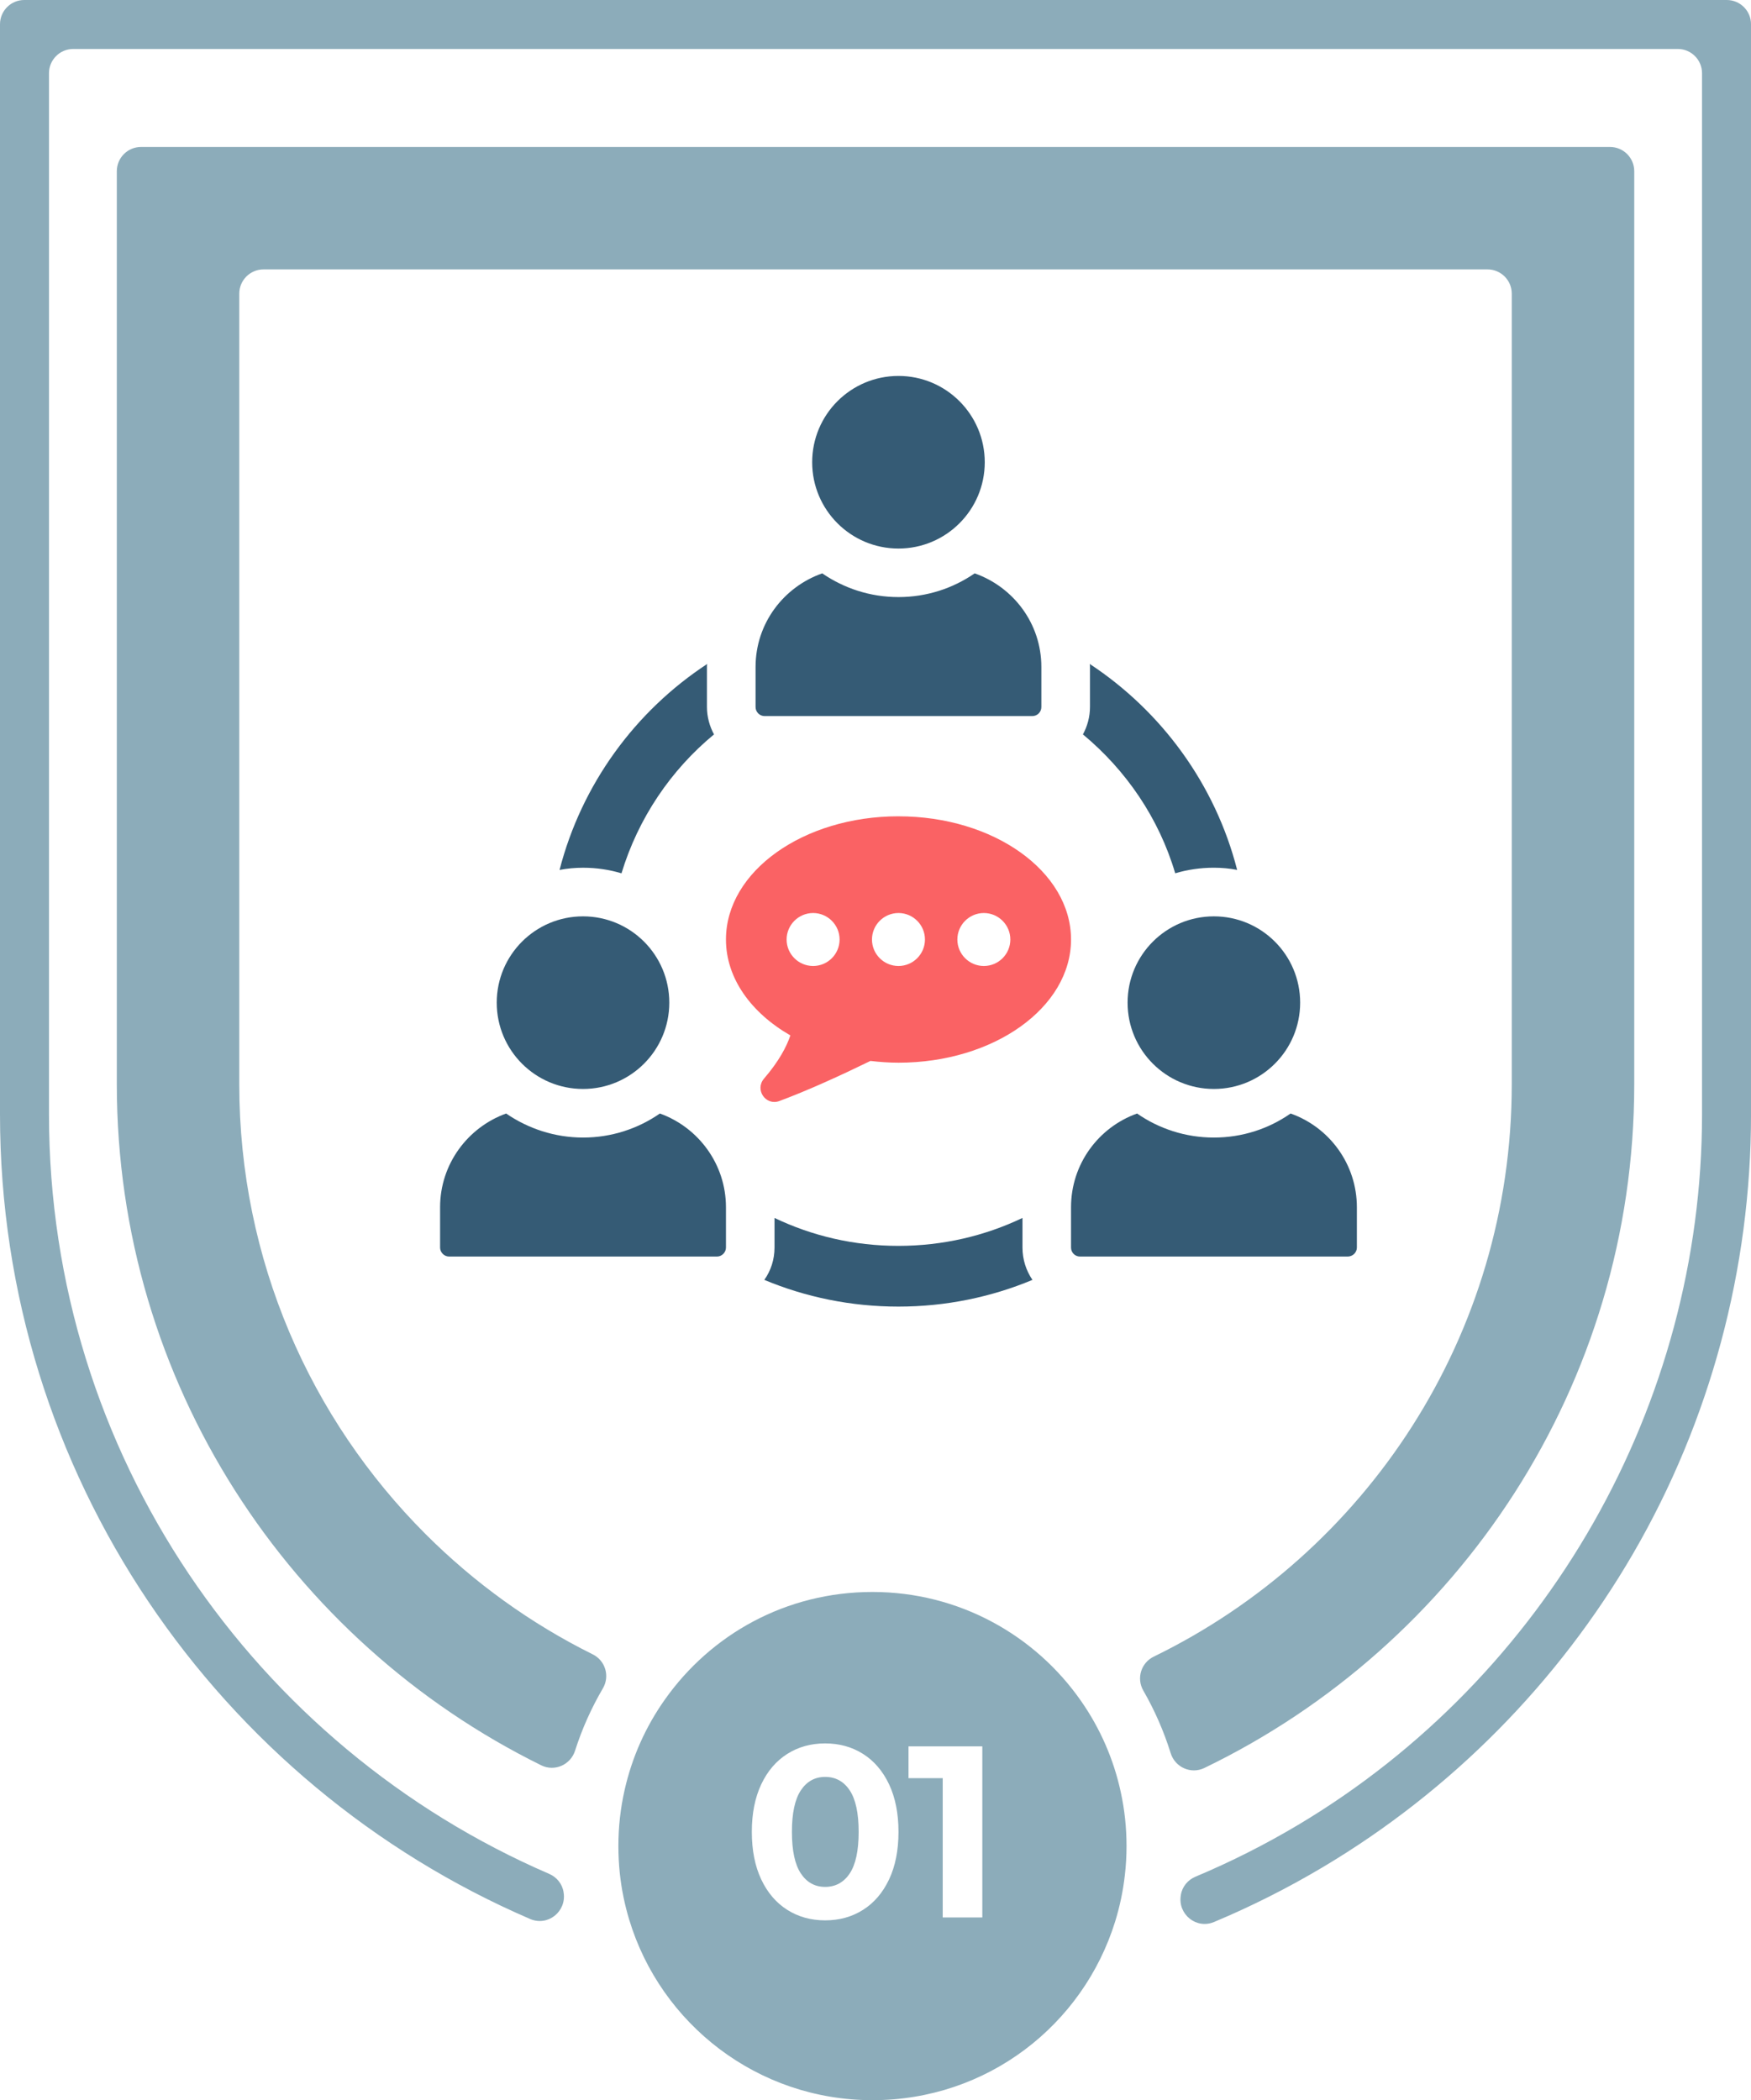
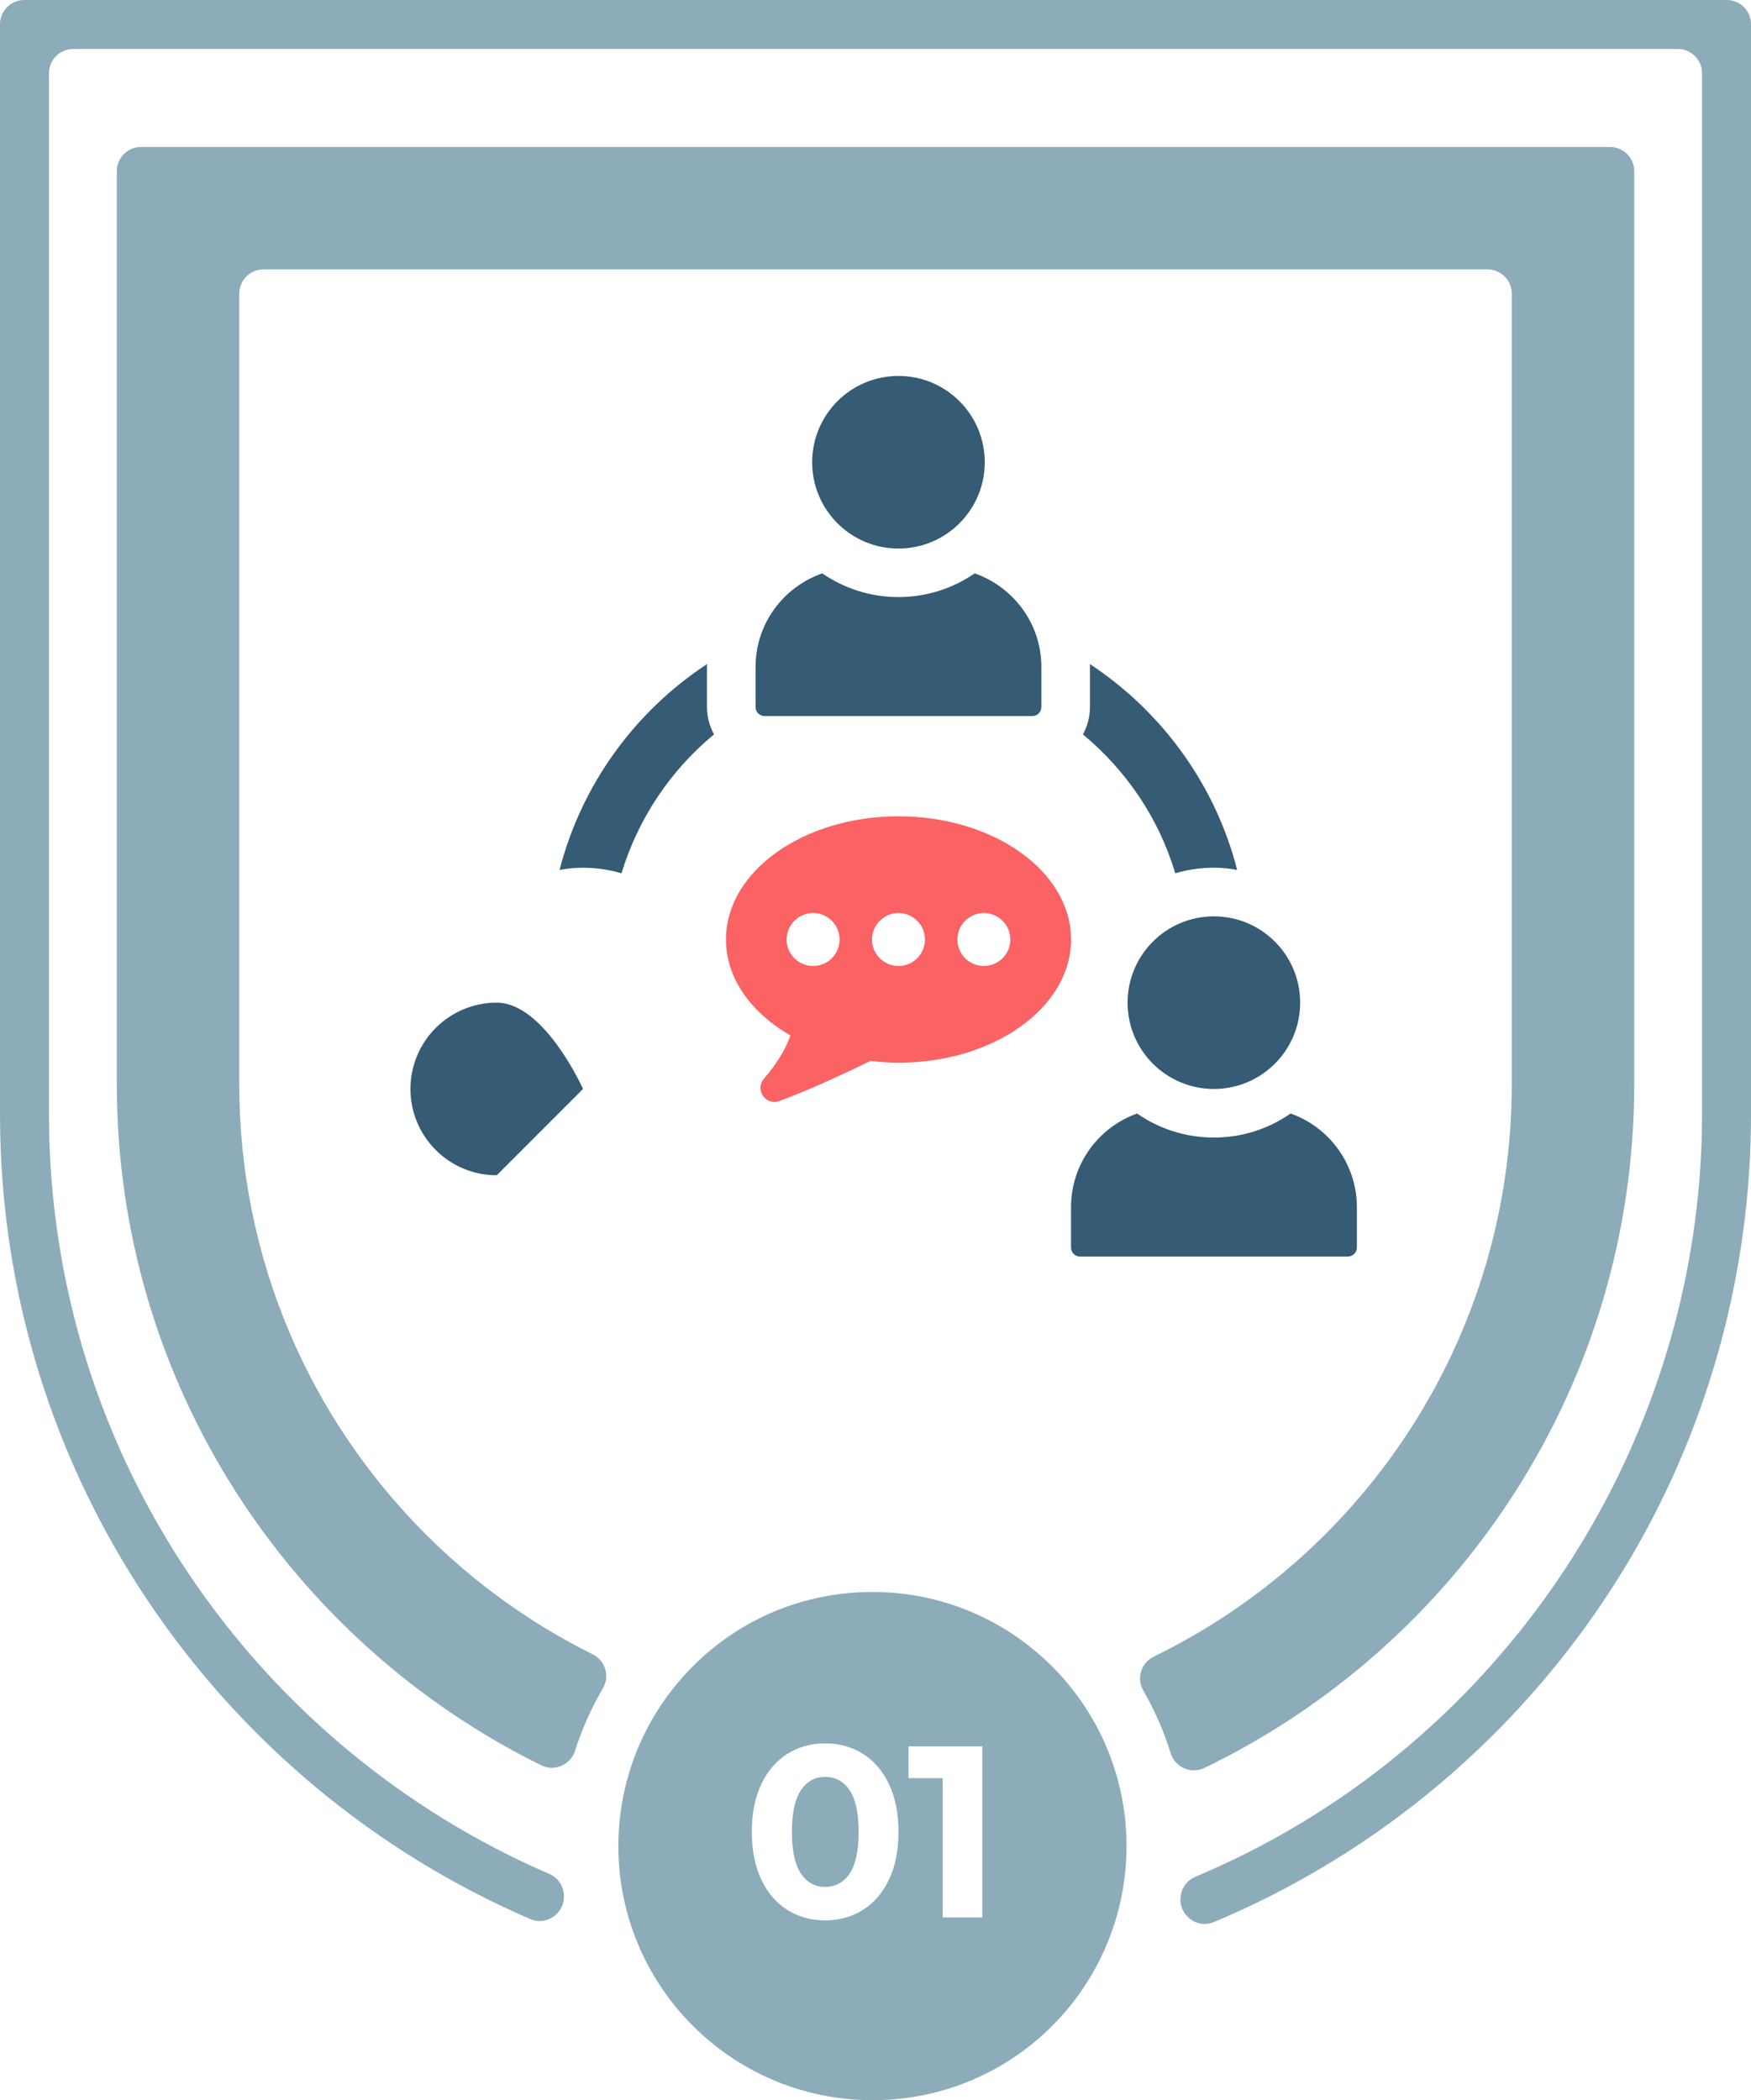
<svg xmlns="http://www.w3.org/2000/svg" id="Livello_2" data-name="Livello 2" viewBox="0 0 846.75 1015.51">
  <defs>
    <style>
      .cls-1 {
        fill: #355b75;
      }

      .cls-1, .cls-2, .cls-3 {
        stroke-width: 0px;
      }

      .cls-2 {
        fill: #8cacba;
      }

      .cls-3 {
        fill: #fa6264;
      }
    </style>
  </defs>
  <g id="Layer_1" data-name="Layer 1">
    <path class="cls-2" d="M11.72,0C5.25,0,0,5.25,0,11.72v527.13c0,174.17,105.73,324.12,256.36,389.05,8.51,3.67,17.59-3.51,16.21-12.67-.01-.09-.03-.19-.04-.28-.59-3.97-3.29-7.29-6.98-8.88-142.11-61.34-241.86-202.84-241.86-367.21V35.4c0-6.47,5.25-11.72,11.72-11.72h775.94c6.47,0,11.72,5.24,11.72,11.72v503.44c0,70.08-18.71,138.03-52.52,197.45-33.81,59.42-82.66,110.28-142.94,146.19-15.94,9.48-32.47,17.82-49.49,24.96-3.72,1.56-6.46,4.86-7.08,8.84-.01.09-.03.19-.04.28-1.45,9.13,7.55,16.37,16.07,12.8,18.1-7.58,35.69-16.45,52.65-26.54,61.94-36.86,113.81-89.3,150.02-151.62,37.3-64.25,57.02-137.67,57.02-212.37V11.72c0-6.47-5.25-11.72-11.72-11.72H11.72Z" />
    <path class="cls-2" d="M68.21,71.06c-6.47,0-11.72,5.25-11.72,11.72v441.5c0,144.32,83.79,269.45,205.26,329.32,6.44,3.17,14.14-.22,16.33-7.06,3.39-10.61,7.92-20.71,13.46-30.15,3.45-5.89,1.22-13.42-4.9-16.45-30.05-14.91-57.32-34.63-80.81-58.12-55.69-55.66-90.12-132.58-90.12-217.55V141.99c0-6.47,5.24-11.72,11.72-11.72h591.91c6.47,0,11.72,5.25,11.72,11.72v382.29c0,121.67-70.63,226.84-173.11,276.75-6.16,2.99-8.48,10.51-5.06,16.44,5.46,9.47,9.91,19.6,13.22,30.23,2.13,6.86,9.81,10.31,16.28,7.19,122.91-59.34,207.9-185.25,207.9-330.61V82.78c0-6.47-5.25-11.72-11.72-11.72H68.21Z" />
    <g>
      <path class="cls-2" d="M399.03,859.2c-4.96,0-8.88,2.17-11.76,6.5-2.88,4.34-4.31,11.03-4.31,20.09s1.44,15.76,4.31,20.09c2.88,4.33,6.8,6.5,11.76,6.5s9-2.17,11.88-6.5c2.88-4.33,4.32-11.03,4.32-20.09s-1.44-15.75-4.32-20.09c-2.88-4.33-6.83-6.5-11.88-6.5Z" />
      <path class="cls-2" d="M542.02,866.72c-3.45-16.12-10.07-31.06-19.18-44.14-22.19-31.92-59.12-52.81-100.94-52.81s-78.13,20.53-100.36,51.99c-9.23,13.01-15.95,27.9-19.54,43.99-1.95,8.65-2.96,17.66-2.96,26.89,0,4.41.24,8.77.67,13.04.82,7.73,2.36,15.22,4.53,22.45,15.22,50.57,62.13,87.38,117.66,87.38s101.84-36.35,117.37-86.39c2.22-7.21,3.81-14.67,4.68-22.36.55-4.62.82-9.35.82-14.12,0-8.89-.94-17.56-2.75-25.92ZM429.94,908.77c-3.04,6.42-7.23,11.32-12.59,14.71-5.36,3.39-11.46,5.08-18.32,5.08s-12.96-1.69-18.32-5.08c-5.36-3.39-9.56-8.29-12.59-14.71-3.03-6.42-4.55-14.08-4.55-22.99s1.52-16.56,4.55-22.99c3.03-6.42,7.23-11.32,12.59-14.71,5.36-3.39,11.46-5.08,18.32-5.08s12.96,1.7,18.32,5.08c5.36,3.39,9.55,8.29,12.59,14.71,3.03,6.43,4.55,14.08,4.55,22.99s-1.52,16.57-4.55,22.99ZM475.02,927.15h-19.14v-67.36h-16.54v-15.36h35.69v82.72Z" />
    </g>
    <g>
-       <path class="cls-1" d="M494.44,588.92c-18.2,8.69-38.52,13.5-60.01,13.5s-41.69-4.81-59.89-13.5v14.33c0,5.75-1.76,11.16-4.93,15.62,19.97,8.34,41.93,12.92,64.83,12.92s44.86-4.58,64.83-12.92c-3.05-4.46-4.82-9.87-4.82-15.62v-14.33Z" />
      <path class="cls-1" d="M523.68,355.1c20.9,17.38,36.76,40.52,44.63,67.17,5.87-1.76,12.21-2.7,18.67-2.7,3.87,0,7.63.35,11.28,1.06-10.57-41.34-36.52-76.68-71.29-99.59.12.47.12.94.12,1.41v19.38c0,4.82-1.29,9.4-3.41,13.27Z" />
      <path class="cls-1" d="M300.54,422.28c8.1-26.66,23.84-49.91,44.74-67.17-2.11-3.88-3.41-8.46-3.41-13.27v-19.38c0-.47,0-.94.12-1.41-34.76,22.78-60.71,58.13-71.4,99.59,3.76-.71,7.52-1.06,11.39-1.06,6.46,0,12.68.94,18.55,2.7Z" />
      <circle class="cls-1" cx="434.48" cy="223.51" r="41.73" />
      <path class="cls-1" d="M369.74,346.25h129.47c2.41,0,4.37-1.96,4.37-4.37v-19.4c0-20.98-13.51-38.64-32.24-45.24-10.5,7.23-23.19,11.47-36.86,11.47s-26.37-4.25-36.86-11.47c-18.73,6.59-32.24,24.25-32.24,45.24v19.4c0,2.41,1.96,4.37,4.37,4.37Z" />
-       <path class="cls-1" d="M319.1,538.42c-10.45,7.28-23.37,11.63-37.11,11.63s-26.66-4.34-37.23-11.63c-18.55,6.69-31.94,24.43-31.94,45.33v19.49c0,2.35,2,4.35,4.35,4.35h129.54c2.35,0,4.35-2,4.35-4.35v-19.49c0-20.9-13.39-38.64-31.94-45.33Z" />
-       <path class="cls-1" d="M281.94,526.55c23.04,0,41.72-18.68,41.72-41.73s-18.68-41.73-41.72-41.73-41.73,18.68-41.73,41.73,18.68,41.73,41.73,41.73Z" />
+       <path class="cls-1" d="M281.94,526.55s-18.68-41.73-41.72-41.73-41.73,18.68-41.73,41.73,18.68,41.73,41.73,41.73Z" />
      <path class="cls-1" d="M624.09,538.42c-10.57,7.4-23.37,11.63-37.11,11.63s-26.66-4.34-37.11-11.63c-18.67,6.69-31.94,24.43-31.94,45.33v19.49c0,2.35,1.88,4.35,4.35,4.35h129.42c2.47,0,4.46-2,4.46-4.35v-19.49c0-20.9-13.39-38.76-32.06-45.33Z" />
      <path class="cls-1" d="M545.28,484.82c0,23.05,18.68,41.73,41.73,41.73s41.72-18.68,41.72-41.73-18.68-41.73-41.72-41.73-41.73,18.68-41.73,41.73Z" />
      <path class="cls-3" d="M434.49,394.71c-46.08,0-83.43,26.67-83.43,59.57,0,18.76,12.17,35.46,31.15,46.38-1.83,5.42-5.46,12.41-12.74,20.88-4.6,5.36.81,13.29,7.43,10.84,13.74-5.1,29.47-12.28,44.03-19.38,4.42.51,8.93.85,13.57.85,46.08,0,83.43-26.67,83.43-59.56s-37.35-59.57-83.43-59.57ZM393.2,467.09c-7.06,0-12.81-5.75-12.81-12.8s5.75-12.81,12.81-12.81,12.81,5.75,12.81,12.81-5.74,12.8-12.81,12.8ZM434.48,467.09c-7.06,0-12.81-5.75-12.81-12.8s5.74-12.81,12.81-12.81,12.81,5.75,12.81,12.81-5.75,12.8-12.81,12.8ZM475.77,467.09c-7.06,0-12.81-5.75-12.81-12.8s5.75-12.81,12.81-12.81,12.81,5.75,12.81,12.81-5.74,12.8-12.81,12.8Z" />
    </g>
  </g>
</svg>